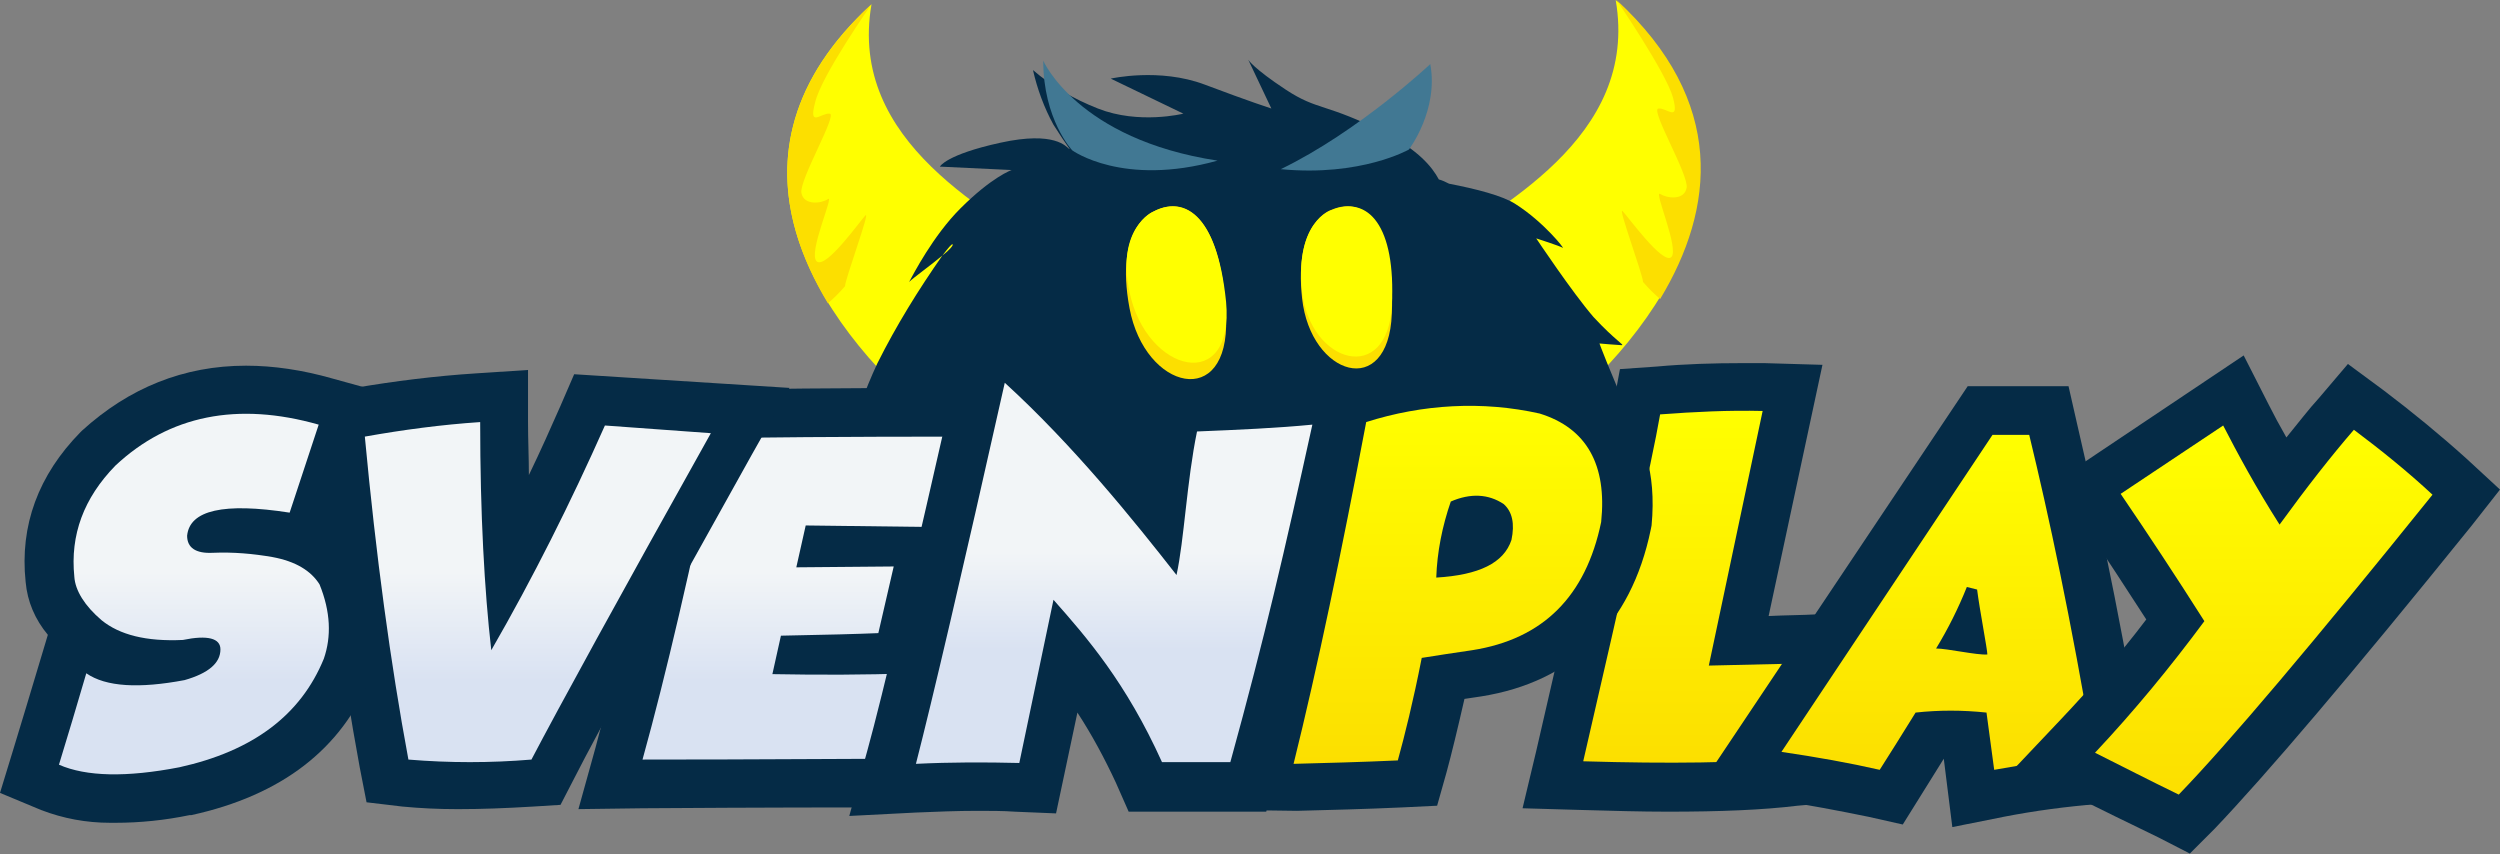
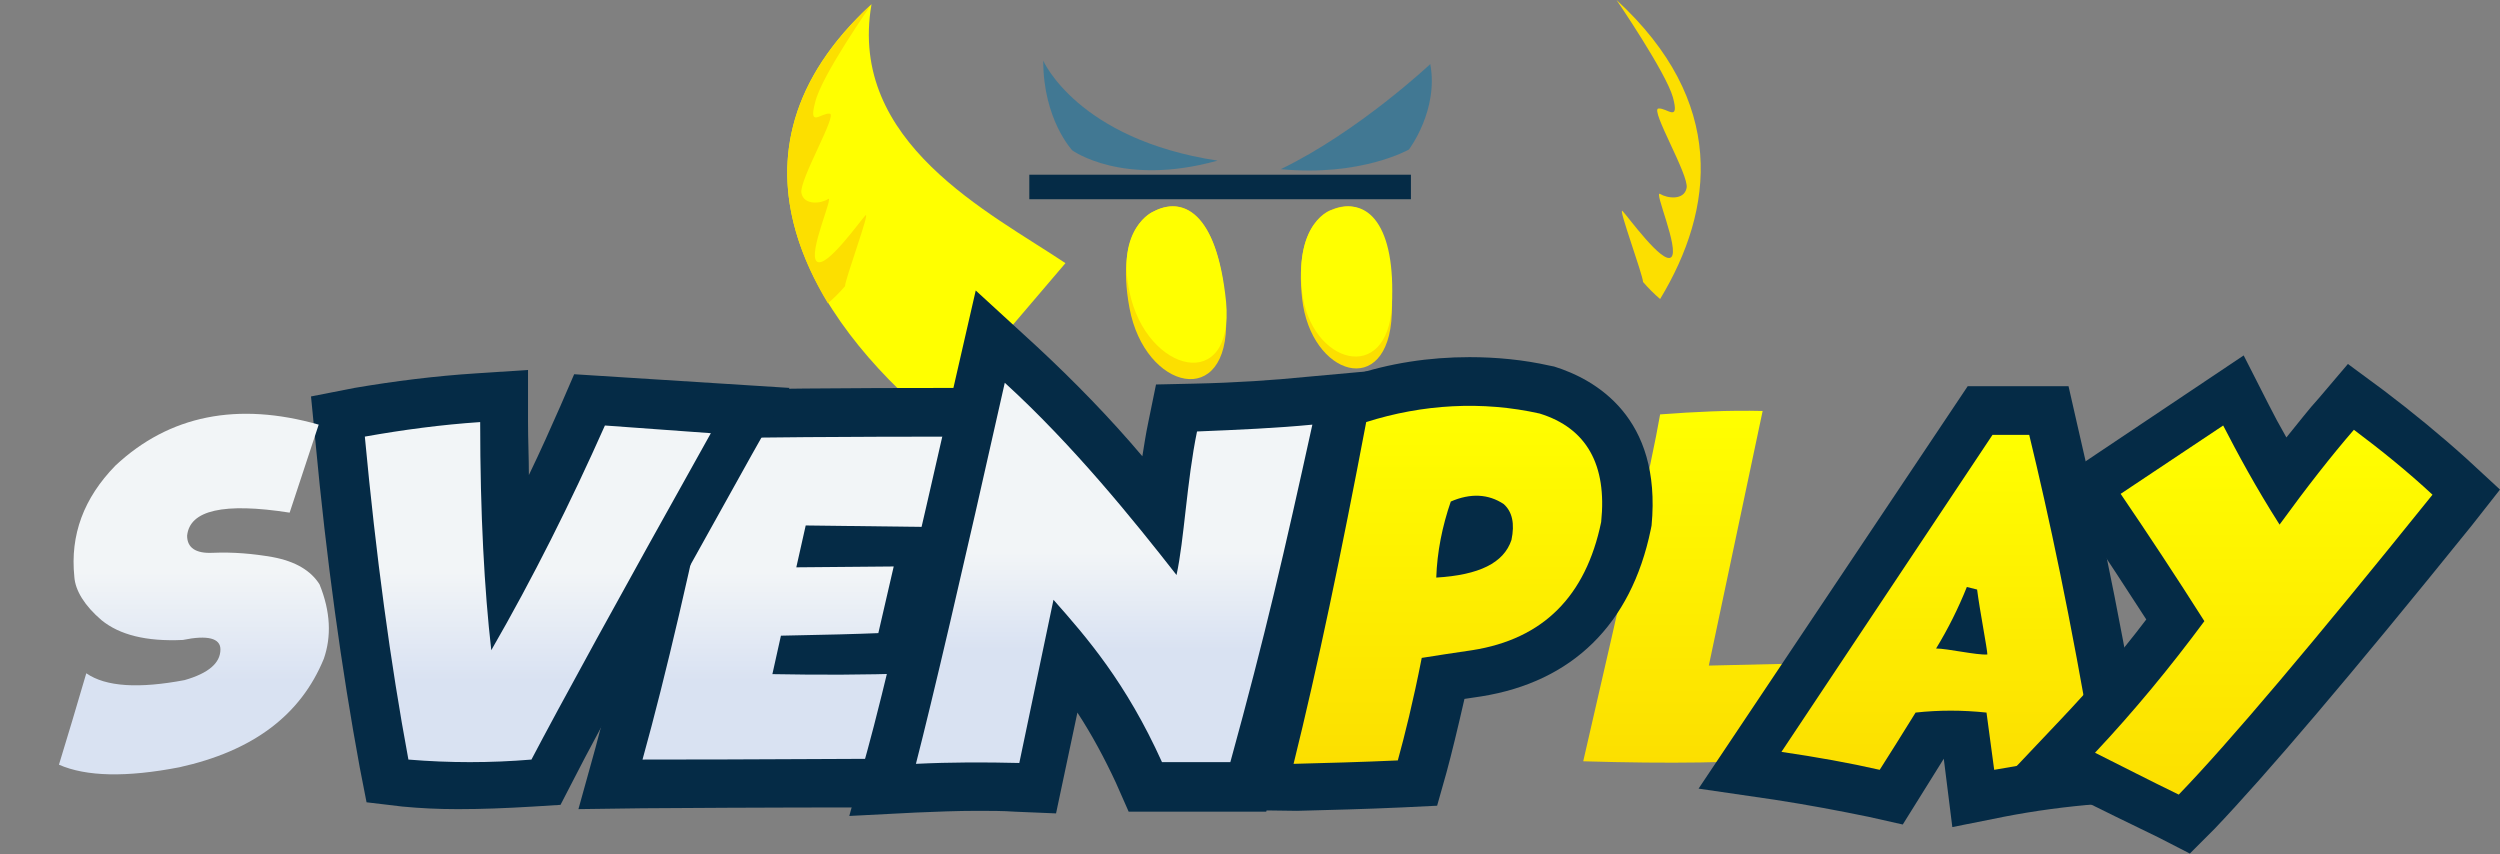
<svg xmlns="http://www.w3.org/2000/svg" id="eEfUxwbveDG1" viewBox="0 0 292.6 100" shape-rendering="geometricPrecision" text-rendering="geometricPrecision" width="292.6" height="100">
  <rect x="0" y="0" width="292.6" height="100" fill="#808080" stroke="none" />
  <style>#eEfUxwbveDG9_to {animation: eEfUxwbveDG9_to__to 6000ms linear infinite normal forwards}@keyframes eEfUxwbveDG9_to__to { 0% {transform: translate(137.675px,34.869px);animation-timing-function: cubic-bezier(0.88,0.005,0.41,1)} 10% {transform: translate(131.809px,34.869px);animation-timing-function: cubic-bezier(0.77,0.005,0.7,1.005)} 50% {transform: translate(131.809px,34.869px);animation-timing-function: cubic-bezier(0.78,0,0.7,0.995)} 60% {transform: translate(137.675px,34.869px)} 100% {transform: translate(137.675px,34.869px)}} #eEfUxwbveDG10 {animation: eEfUxwbveDG10__m 6000ms linear infinite normal forwards}@keyframes eEfUxwbveDG10__m { 0% {d: path('M135,24.8C135,24.8,130.4,26.6,132.2,36.8C134,47,143.9,49.5,143.5,38C143.1,26.5,139.3,22.4,135,24.8Z');animation-timing-function: cubic-bezier(0.88,0.005,0.41,1)} 10% {d: path('M135,24.8C135,24.8,132.976,26.168,132.2,36.8C131.424,47.432,141.866,50,143.5,38C145.134,26,139.3,22.4,135,24.8Z');animation-timing-function: cubic-bezier(0.77,0.005,0.7,1.005)} 50% {d: path('M135,24.8C135,24.8,132.976,26.168,132.2,36.8C131.424,47.432,141.866,50,143.5,38C145.134,26,139.3,22.4,135,24.8Z');animation-timing-function: cubic-bezier(0.78,0,0.7,0.995)} 60% {d: path('M135,24.8C135,24.8,130.4,26.6,132.2,36.8C134,47,143.9,49.5,143.5,38C143.1,26.5,139.3,22.4,135,24.8Z')} 100% {d: path('M135,24.8C135,24.8,130.4,26.6,132.2,36.8C134,47,143.9,49.5,143.5,38C143.1,26.5,139.3,22.4,135,24.8Z')}} #eEfUxwbveDG11 {animation: eEfUxwbveDG11__m 6000ms linear infinite normal forwards}@keyframes eEfUxwbveDG11__m { 0% {d: path('M135,24.8C135,24.8,130.6,26.8,132.2,34.8C134.2,44.9,144.5,47.5,143.5,36C142.4,24.5,138.2,23,135,24.8Z');animation-timing-function: cubic-bezier(0.88,0.005,0.41,1)} 10% {d: path('M135,24.8C135,24.8,132.162,26.48,132.2,34.8C132.2,45.928,141.28,47.432,143.5,36C145.184,24.7,138.2,23,135,24.8Z');animation-timing-function: cubic-bezier(0.77,0.005,0.7,1.005)} 50% {d: path('M135,24.8C135,24.8,132.162,26.48,132.2,34.8C132.2,45.928,141.28,47.432,143.5,36C145.184,24.7,138.2,23,135,24.8Z');animation-timing-function: cubic-bezier(0.78,0,0.7,0.995)} 60% {d: path('M135,24.8C135,24.8,130.6,26.8,132.2,34.8C134.2,44.9,144.5,47.5,143.5,36C142.4,24.5,138.2,23,135,24.8Z')} 100% {d: path('M135,24.8C135,24.8,130.6,26.8,132.2,34.8C134.2,44.9,144.5,47.5,143.5,36C142.4,24.5,138.2,23,135,24.8Z')}} #eEfUxwbveDG12_to {animation: eEfUxwbveDG12_to__to 6000ms linear infinite normal forwards}@keyframes eEfUxwbveDG12_to__to { 0% {transform: translate(157.601px,34.208px);animation-timing-function: cubic-bezier(0.88,0.005,0.41,1)} 10% {transform: translate(151.735px,34.208px);animation-timing-function: cubic-bezier(0.77,0.005,0.7,1.005)} 50% {transform: translate(151.735px,34.208px);animation-timing-function: cubic-bezier(0.78,0,0.7,0.995)} 60% {transform: translate(157.601px,34.208px)} 100% {transform: translate(157.601px,34.208px)}} #eEfUxwbveDG13 {animation: eEfUxwbveDG13__m 6000ms linear infinite normal forwards}@keyframes eEfUxwbveDG13__m { 0% {d: path('M155.8,24.6C155.8,24.6,151.4,26,152.4,35.6C153.4,45.2,162.5,48.2,162.9,37.5C163.3,26.7,159.9,22.7,155.8,24.6Z');animation-timing-function: cubic-bezier(0.88,0.005,0.41,1)} 10% {d: path('M155.8,24.6C155.8,24.6,152.834,25.272,152.4,35.6C151.966,45.928,161.188,48.6,162.9,37.5C165.189,26.256,159.9,22.7,155.8,24.6Z');animation-timing-function: cubic-bezier(0.77,0.005,0.7,1.005)} 50% {d: path('M155.8,24.6C155.8,24.6,152.834,25.272,152.4,35.6C151.966,45.928,161.188,48.6,162.9,37.5C165.189,26.256,159.9,22.7,155.8,24.6Z');animation-timing-function: cubic-bezier(0.78,0,0.7,0.995)} 60% {d: path('M155.8,24.6C155.8,24.6,151.4,26,152.4,35.6C153.4,45.2,162.5,48.2,162.9,37.5C163.3,26.7,159.9,22.7,155.8,24.6Z')} 100% {d: path('M155.8,24.6C155.8,24.6,151.4,26,152.4,35.6C153.4,45.2,162.5,48.2,162.9,37.5C163.3,26.7,159.9,22.7,155.8,24.6Z')}} #eEfUxwbveDG14 {animation: eEfUxwbveDG14__m 6000ms linear infinite normal forwards}@keyframes eEfUxwbveDG14__m { 0% {d: path('M155.9,24.6C155.9,24.6,151.5,25.9,152.4,34.8C153.4,43.7,162.4,46.4,162.9,36.5C163.4,26.5,160.1,22.8,155.9,24.6Z');animation-timing-function: cubic-bezier(0.88,0.005,0.41,1)} 10% {d: path('M155.9,24.6C155.9,24.6,153.088,25.671,152.4,34.8C151.966,43.883,161.285,46.749,162.9,36.5C164.506,26.549,160.1,22.8,155.9,24.6Z');animation-timing-function: cubic-bezier(0.77,0.005,0.7,1.005)} 50% {d: path('M155.9,24.6C155.9,24.6,153.088,25.671,152.4,34.8C151.966,43.883,161.285,46.749,162.9,36.5C164.506,26.549,160.1,22.8,155.9,24.6Z');animation-timing-function: cubic-bezier(0.78,0,0.7,0.995)} 60% {d: path('M155.9,24.6C155.9,24.6,151.5,25.9,152.4,34.8C153.4,43.7,162.4,46.4,162.9,36.5C163.4,26.5,160.1,22.8,155.9,24.6Z')} 100% {d: path('M155.9,24.6C155.9,24.6,151.5,25.9,152.4,34.8C153.4,43.7,162.4,46.4,162.9,36.5C163.4,26.5,160.1,22.8,155.9,24.6Z')}} #eEfUxwbveDG15_to {animation: eEfUxwbveDG15_to__to 6000ms linear infinite normal forwards}@keyframes eEfUxwbveDG15_to__to { 0% {transform: translate(144.84px,13.53px);animation-timing-function: cubic-bezier(0.625,-0.005,0.58,1)} 10% {transform: translate(140.84px,13.53px);animation-timing-function: cubic-bezier(0.73,-0.005,0.58,1)} 50% {transform: translate(140.84px,13.53px);animation-timing-function: cubic-bezier(0.73,-0.005,0.58,1)} 61.667% {transform: translate(144.84px,13.53px)} 100% {transform: translate(144.84px,13.53px)}} #eEfUxwbveDG35_ts {animation: eEfUxwbveDG35_ts__ts 6000ms linear infinite normal forwards}@keyframes eEfUxwbveDG35_ts__ts { 0% {transform: translate(142.504px,20.293px) scale(2.467,0.468)} 30% {transform: translate(142.504px,20.293px) scale(2.467,0.468)} 31.667% {transform: translate(142.504px,20.293px) scale(2.467,3.855)} 33.333% {transform: translate(142.504px,20.293px) scale(2.467,0.468)} 80% {transform: translate(142.504px,20.293px) scale(2.467,0.468)} 81.667% {transform: translate(142.504px,20.293px) scale(2.467,3.855)} 83.333% {transform: translate(142.504px,20.293px) scale(2.467,0.468)} 100% {transform: translate(142.504px,20.293px) scale(2.467,0.468)}}</style>
  <defs>
    <linearGradient id="eEfUxwbveDG20-fill" x1="94.485" y1="66.956" x2="94.485" y2="79.698" spreadMethod="pad" gradientUnits="userSpaceOnUse" gradientTransform="translate(0 0)">
      <stop id="eEfUxwbveDG20-fill-0" offset="0%" stop-color="#f2f5f7" />
      <stop id="eEfUxwbveDG20-fill-1" offset="100%" stop-color="#d9e2f2" />
    </linearGradient>
    <linearGradient id="eEfUxwbveDG22-fill" x1="130.31" y1="64.627" x2="130.31" y2="76.031" spreadMethod="pad" gradientUnits="userSpaceOnUse" gradientTransform="translate(0 0)">
      <stop id="eEfUxwbveDG22-fill-0" offset="0%" stop-color="#f2f5f7" />
      <stop id="eEfUxwbveDG22-fill-1" offset="100%" stop-color="#d9e2f2" />
    </linearGradient>
    <linearGradient id="eEfUxwbveDG25-fill" x1="22.777" y1="66.956" x2="22.777" y2="79.698" spreadMethod="pad" gradientUnits="userSpaceOnUse" gradientTransform="translate(0 0)">
      <stop id="eEfUxwbveDG25-fill-0" offset="0%" stop-color="#f2f5f7" />
      <stop id="eEfUxwbveDG25-fill-1" offset="100%" stop-color="#d9e2f2" />
    </linearGradient>
    <linearGradient id="eEfUxwbveDG27-fill" x1="199.05" y1="89.29" x2="199.05" y2="48.105" spreadMethod="pad" gradientUnits="userSpaceOnUse" gradientTransform="translate(0 0)">
      <stop id="eEfUxwbveDG27-fill-0" offset="0%" stop-color="#fcdf00" />
      <stop id="eEfUxwbveDG27-fill-1" offset="100%" stop-color="#ff0" />
    </linearGradient>
    <linearGradient id="eEfUxwbveDG29-fill" x1="169.537" y1="89.302" x2="169.537" y2="47.454" spreadMethod="pad" gradientUnits="userSpaceOnUse" gradientTransform="translate(0 0)">
      <stop id="eEfUxwbveDG29-fill-0" offset="0%" stop-color="#fcdf00" />
      <stop id="eEfUxwbveDG29-fill-1" offset="100%" stop-color="#ff0" />
    </linearGradient>
    <linearGradient id="eEfUxwbveDG31-fill" x1="226.822" y1="90.112" x2="226.822" y2="50.895" spreadMethod="pad" gradientUnits="userSpaceOnUse" gradientTransform="translate(0 0)">
      <stop id="eEfUxwbveDG31-fill-0" offset="0%" stop-color="#fcdf00" />
      <stop id="eEfUxwbveDG31-fill-1" offset="100%" stop-color="#ff0" />
    </linearGradient>
    <linearGradient id="eEfUxwbveDG33-fill" x1="265.01" y1="93.023" x2="265.01" y2="49.857" spreadMethod="pad" gradientUnits="userSpaceOnUse" gradientTransform="translate(0 0)">
      <stop id="eEfUxwbveDG33-fill-0" offset="0%" stop-color="#fcdf00" />
      <stop id="eEfUxwbveDG33-fill-1" offset="100%" stop-color="#ff0" />
    </linearGradient>
    <linearGradient id="eEfUxwbveDG34-fill" x1="62.985" y1="66.956" x2="62.985" y2="79.698" spreadMethod="pad" gradientUnits="userSpaceOnUse" gradientTransform="translate(0 0)">
      <stop id="eEfUxwbveDG34-fill-0" offset="0%" stop-color="#f2f5f7" />
      <stop id="eEfUxwbveDG34-fill-1" offset="100%" stop-color="#d9e2f2" />
    </linearGradient>
  </defs>
  <g clip-rule="evenodd">
    <path d="M124.7,30.8C115.9,24.9,99.2,16.7,102,0.5c-19.2,17.6-6.8,37,7.1,48.6Z" clip-rule="evenodd" fill="#ff0" fill-rule="evenodd" />
    <path d="M102,0.5c-12.9,11.9-11.5,24.4-5.1,35c.7-.6,1.4-1.3,2-2c0-.8,3-8.9,2.4-8.3s-4.6,6.3-5.7,5.4s2.1-7.9,1.3-7.3c-.7.5-2.8.8-3.1-.7s4.3-9.3,3.3-9.3c-1-.1-2.5,1.7-1.7-1.3.7-3.1,6.6-11.5,6.6-11.5Z" clip-rule="evenodd" fill="#fcdf00" fill-rule="evenodd" />
-     <path d="M166.4,30.3c8.8-5.9,25.5-14.1,22.7-30.3c19.2,17.7,6.8,37-7.1,48.6Z" clip-rule="evenodd" fill="#ff0" fill-rule="evenodd" />
    <path d="M189.2,0c12.9,11.9,11.5,24.4,5.1,35-.7-.6-1.4-1.3-2-2c0-.8-3-8.9-2.4-8.3s4.7,6.3,5.7,5.4-2.1-7.9-1.3-7.4s2.8.8,3.1-.7-4.3-9.2-3.3-9.3s2.5,1.7,1.7-1.3C195,8.5,189.2,0,189.2,0Z" clip-rule="evenodd" fill="#fcdf00" fill-rule="evenodd" />
-     <path d="M98.6,64.3l.9.1c.4-1,.7-1.9.7-1.9s0,.7-.1,1.9c31.6,1.9,63,8.9,94.7,9.6-.3-2-.8-4.6-1.4-7.1-.8-3.4-1.2-6.8-1.4-10.2c0,0,2.1,3.2,2.1,3.8-.5-3.9-1.6-7.7-3.1-11.2-2.7-6.1-3.8-9.1-3.8-9.1s2.3.2,2.6.2c.4,0-.7-.5-3.3-3.3-2.5-2.9-6.7-9.2-6.7-9.2s2.8.9,3.1,1.1-2.2-3-5.5-5.1c-1.5-1-4.7-1.8-7.8-2.4-.4-.2-.8-.4-1.2-.5-.8-1.5-2.4-3.4-6.2-5.4-7.1-3.6-7.9-2.6-11.7-5.1s-4.4-3.5-4.4-3.5l2.7,5.7c0,0-2.5-.8-7.8-2.8s-11-.7-11-.7l8.5,4.1c0,0-5.2,1.3-10-.6-2.8-1.1-5.4-2.6-7.6-4.5.5,2.2,1.3,4.4,2.4,6.4c1.7,2.7,2.1,3,1.8,2.8s-1.6-2.1-8-.7-7.1,2.8-7.1,2.8l8.4.4c0,0-2.3.8-6,4.5-3.2,3.2-5.5,7.7-6,8.6.5-.5,2.6-2,3.9-3.1.7-.9,1.1-1.4,1.2-1.3s-.4.7-1.2,1.3c-2.8,4-5.4,8.2-7.6,12.6-1.5,3.2-2.7,6.6-3.6,10.1.5-1.1,2.4-4.4,2.4-4.4s-1.4,6.8-2.4,11c0,1.6-.3,3.3-.5,5.1Z" clip-rule="evenodd" fill="#052b46" fill-rule="evenodd" />
  </g>
  <g transform="matrix(1 0 0 0.943 0 1.375)">
    <g id="eEfUxwbveDG9_to" transform="translate(137.675,34.869)">
      <g transform="translate(-137.675,-34.869)">
        <path id="eEfUxwbveDG10" d="M135,24.8c0,0-4.6,1.8-2.8,12s11.7,12.7,11.3,1.2-4.2-15.6-8.5-13.2Z" fill="#fcdf00" />
        <path id="eEfUxwbveDG11" d="M135,24.8c0,0-4.4,2-2.8,10c2,10.1,12.3,12.7,11.3,1.2-1.1-11.5-5.3-13-8.5-11.2Z" fill="#ff0" />
      </g>
    </g>
    <g id="eEfUxwbveDG12_to" transform="translate(157.601,34.208)">
      <g transform="translate(-157.601,-34.208)">
        <path id="eEfUxwbveDG13" d="M155.8,24.6c0,0-4.4,1.4-3.4,11s10.1,12.6,10.5,1.9c.4-10.8-3-14.8-7.1-12.9Z" fill="#fcdf00" />
        <path id="eEfUxwbveDG14" d="M155.9,24.6c0,0-4.4,1.3-3.5,10.2c1,8.9,10,11.6,10.5,1.7.5-10-2.8-13.7-7-11.9Z" fill="#ff0" />
      </g>
    </g>
  </g>
  <g id="eEfUxwbveDG15_to" transform="translate(144.84,13.53)">
    <g transform="translate(-142.84,-13.53)">
      <path d="M121.1,8.1c0,0,4,9.2,20.4,11.7-11.1,3.1-17-1.2-17-1.2s-3.4-3.6-3.4-10.5Z" transform="translate(-1-1)" fill="#417893" />
      <path d="M165.4,7.5c0,0-8.4,7.9-17.5,12.3c9.4.9,15-2.3,15-2.3s3.5-4.6,2.5-10Z" fill="#417893" />
    </g>
  </g>
  <g>
    <path d="M113.8,45.4c-16.5,0-26,.1-30,.3l-4.5.2-.9,4.4c-3,14.6-6,27.1-8.7,37.2l-2,7.2l7.5-.1c14.4-.1,24.2-.1,29.3-.1h4.4l1-4.3c.4-1.7,1.1-5.1,2.1-10.3l1.3-7-4.6.2l1.3-5.7h4.1l1.5-3.6c1.5-3.7,2.7-7.5,3.6-11.3l1.8-7.1ZM86.3,70.9l-.2.9-2.6,11.3c-.3,0-.6,0-.9,0c2-7.7,4-16.5,6.1-26.3h.8Z" fill="#052b46" />
    <path d="M113.8,51.1c-.9,3.6-2,7.1-3.3,10.6l-16.2-.2-1.1,4.9l11.4-.1-1.8,7.8c-2.3.1-6.1.2-11.4.3l-1,4.5c5.4.1,10.8.1,16.1-.1-.9,5-1.6,8.4-2,10-5.1,0-14.9.1-29.3.1C78,78.8,80.9,66.2,84,51.3c3.9-.1,13.8-.2,29.8-.2Z" fill="url(#eEfUxwbveDG20-fill)" />
    <path d="M153,44.1c-4,.4-8.4.7-13.2.8l-4.5.1-.9,4.4c-.3,1.4-.5,2.8-.7,4-3.8-4.5-8-8.8-12.3-12.8L114.2,34L112,43.6c-5.3,23.3-8.6,37.4-10.5,44.3l-2.1,7.6l7.8-.4c2.4-.1,4.8-.2,7.2-.2c1.5,0,3,0,4.4.1l4.8.2l2.5-11.8c1.7,2.6,3.2,5.4,4.5,8.2l1.5,3.4h16.1l1.1-4.2c4.1-14.8,6.2-24.3,9.7-39.7l1.7-7.7ZM146.3,56c-1.6,7.3-3.1,13.5-4.8,20.2l1.7-7.7c.5-2.3.8-5,1.2-8.1.1-1.3.3-2.9.5-4.4.5.1.9,0,1.4,0Zm-6.9,27.5c-4.1-8-8.4-13-12-17.1l-7.1-8.1c.2-.7.3-1.5.5-2.2c4.3,4.7,8.4,9.6,12.3,14.7l7.3,9.5c-.3,1.1-.6,2.1-.9,3.2ZM115.5,79l-1,4.6h-.2c.5-1.5.8-3,1.2-4.6Z" fill="#052b46" />
    <path d="M117.6,44.8c8,7.3,15.1,16.1,20.1,22.5.9-4.1,1.2-11,2.4-16.8c4.9-.2,9.4-.4,13.5-.8-3.3,15-5.5,24.6-9.6,39.5h-8c-4.2-9.3-8.8-14.6-12.7-19l-4,19.1c-4-.1-8-.1-12.1.1c1.9-7.4,5.4-22.3,10.4-44.6Z" fill="url(#eEfUxwbveDG22-fill)" />
    <path d="M67.2,43.8l-1.6,3.7c-1.1,2.5-2.3,5.2-3.7,8.1c0-2-.1-4.1-.1-6.2v-6.1l-6.1.4c-4.7.3-9.5.9-14.2,1.7l-5.1,1l.5,5.1c1.3,14,3.1,26.9,5.2,38.3l.8,4.1l4.2.5c2.1.2,4.2.3,6.3.3h.4c2.5,0,5.3-.1,8.6-.3l3.2-.2l1.5-2.9C70.2,85.2,77.3,72.4,88,53.2l4.4-7.8ZM48.9,55.9c.5-.1,1.1-.1,1.7-.2.1,7,.5,14.2,1.3,21.2l.9,6.7h-.1c-1.6-8.7-2.8-18-3.8-27.7Z" fill="#052b46" />
-     <path d="M42.6,65.9l-.2-.4c-.8-1.3-1.9-2.5-3.2-3.4l5.5-16.2-5.8-1.6c-3.5-1-6.9-1.5-10.1-1.5-7.3,0-13.7,2.6-19.2,7.6l-.2.2C4.5,55.6,2.3,61.5,3,68.1c.2,2.3,1.1,4.4,2.6,6.2l-.9,3C3.6,81,2.5,84.6,1.5,87.9L0,92.8l4.8,2c2.6,1,5.3,1.5,8.1,1.5h.6c2.9,0,5.8-.3,8.7-.9h.2c10.5-2.3,17.6-7.7,21-16.2l.1-.1c1.4-4,1.3-8.3-.6-12.8ZM30.9,73.1c-.4-.9-1-1.7-1.8-2.4-.1-.1-.2-.2-.3-.2.8.1,1.5.2,2.3.3.5.1,1,.2,1.5.5.5,1.2.5,2.6.2,3.7-.4.9-.8,1.7-1.3,2.4.1-.6.1-1.1.1-1.5-.1-.9-.3-1.9-.7-2.8ZM17.3,58.9c-.6,1-.9,2.2-1,3.4v.5c0,1,.2,2,.6,3s1,1.8,1.8,2.5c.4.4.9.7,1.3,1-2,0-3.6-.4-4.3-1-.9-.7-1.2-1.2-1.3-1.3-.3-3.1.6-5.7,2.9-8.1Z" fill="#052b46" />
    <path d="M6.9,89.5c1-3.3,2.1-6.9,3.2-10.7c2.3,1.6,6.2,1.8,11.5.8c2.8-.8,4.2-2,4.2-3.6c0-1.3-1.5-1.7-4.4-1.1-4.3.2-7.4-.6-9.5-2.3-2-1.7-3.1-3.5-3.2-5.1-.5-4.9,1.1-9.2,4.8-13c6.3-5.9,14.3-7.5,23.8-4.8L33.9,60c-7.7-1.2-11.7-.3-12,2.7c0,1.4,1,2.1,3,2c2.4-.1,4.7.1,7,.5c2.7.5,4.5,1.6,5.5,3.2c1.3,3.2,1.4,6.1.5,8.7-2.7,6.6-8.3,10.8-16.9,12.7-6.2,1.2-10.9,1.1-14.1-.3Z" fill="url(#eEfUxwbveDG25-fill)" />
-     <path d="M212.7,71.9c-1.8.1-3.7.1-5.7.2l6.3-29.4-6.8-.2c-.8,0-1.7,0-2.5,0-3.4,0-6.8.1-10.1.4l-4.3.3-.8,4.3c-1.1,5.7-4.1,19.3-9,40.4l-1.6,6.7l6.9.2c3.6.1,7,.2,10.1.2c6.1,0,11.1-.2,15.2-.7l3.4-.3l1.3-3.2c1.5-3.9,2.7-8.1,3.4-12.2l1.2-6.9Zm-13.4-18L193,83.6c-.2,0-.4,0-.6,0c3.6-15.8,5.6-24.8,6.7-29.7Z" fill="#052b46" />
    <path d="M206.3,48.1L200,77.9c4.7-.1,9-.2,12.9-.3-.6,3.8-1.7,7.5-3,11.1-6.3.6-14.5.7-24.6.4c4.9-21.3,8-34.8,9-40.6c4-.3,8-.5,12-.4Z" fill="url(#eEfUxwbveDG27-fill)" />
    <path d="M181.9,42.9l-.5-.1c-3.1-.7-6.3-1-9.4-1-4.7,0-9.4.7-13.8,2.2L155,45l-.6,3.3c-2.7,14.7-5.5,28-8.3,39.6l-1.7,6.9l7.4.1c3.8-.1,7.9-.2,12.3-.4l4.1-.2l1.1-3.9c.6-2.2,1.3-5.1,2.1-8.6.7-.1,1.3-.2,2-.3c10.6-1.7,17.5-8.4,19.8-19.5l.1-.5c1.2-12.7-6.6-17.1-11.4-18.6Zm-3.6,10.8c.2,0,.3.1.5.1c1.3.5,2.6,1.1,3,3.5-.6-1.2-1.4-2.1-2.1-2.6l-.3-.2-.3-.2c-.2-.2-.5-.4-.8-.6Zm-13.1.8l-.8,2.4c-.1.3-.2.7-.3,1c.3-1.3.5-2.6.8-3.9.9-.2,1.9-.4,2.8-.5-.1,0-2.5,1-2.5,1Zm-2.8,12.7l-.3,4.5h-.4l-.8,4c-.6,2.9-1.1,5.4-1.7,7.6h-.6c1.2-5.4,2.5-11.3,3.8-17.6Z" fill="#052b46" />
    <path d="M159.9,49.4c6.6-2.1,13.6-2.5,20.3-1c5.5,1.7,7.9,6,7.2,12.7-1.8,8.7-6.8,13.7-15.1,15-2.1.3-4,.6-5.9.9-1,5.1-2,9.1-2.8,12-4.4.2-8.4.3-12.2.4c2.8-11.3,5.6-24.7,8.5-40Zm8.2,18.2c5-.3,7.9-1.7,8.8-4.4.4-1.9.1-3.3-.9-4.2-1.8-1.2-3.9-1.3-6.2-.3-1,2.9-1.6,5.9-1.7,8.9Z" fill="url(#eEfUxwbveDG29-fill)" />
    <path d="M250.7,87.5c-3-18-5.7-29.7-7.6-37.9l-1-4.4h-11.8L198.8,92.3l8.9,1.3c3.9.6,7.6,1.3,11,2l4,.9l4.8-7.7l1,8l6-1.2c3.6-.7,7.3-1.2,11.1-1.5l6.2-.5Zm-12.2-4c-.1,0-.1,0-.2,0l-.2-1.8h.1c.1.6.2,1.2.3,1.8Zm-3.9-19.9l-2.7-.4l1.9-2.9c.3,1.1.6,2.2.8,3.3Z" fill="#052b46" />
    <path d="M237.5,50.9c2.3,9.5,4.8,21.1,7.6,37.6-3.9.3-7.8.9-11.7,1.6l-.9-6.7c-2.8-.3-5.6-.3-8.3,0-1.6,2.6-3,4.8-4.2,6.7-3.5-.8-7.4-1.5-11.5-2.1l24.7-37.1Zm-7.3,17.8c-1,2.5-2.2,4.9-3.6,7.2c1.3,0,4.8.8,6,.7c0-.6-.9-5.2-1.2-7.6Z" fill="url(#eEfUxwbveDG31-fill)" />
    <path d="M288.7,53.7c-3.1-2.8-6.4-5.5-9.7-8l-4.2-3.1-3.4,4c-1.2,1.3-2.4,2.9-3.8,4.6-.8-1.4-1.5-2.7-2.1-3.9l-2.9-5.7-22.1,14.8l3.2,4.7c2.9,4.3,5.3,8,7.5,11.4-3.1,4.1-6.5,8-10,11.7l-5.3,5.6l6.9,3.4c3,1.5,6.3,3.1,9.8,4.8l3.7,1.9l2.9-2.9c6-6.3,15.9-17.9,30.1-35.5l3.3-4.2ZM277,58.6c-3.2,3.9-6.1,7.5-8.9,10.8l3.4-4.6c1.8-2.4,3.4-4.6,5-6.6.1.1.3.3.5.4ZM262.8,69.7c-2.2-3.4-4.4-6.9-6.7-10.3l2.1-1.4c1.1,2,2.4,4.1,3.7,6.3l4.3,7.1c-.8.9-1.5,1.8-2.2,2.6l.8-1Z" fill="#052b46" />
    <path d="M255,93c-3.5-1.7-6.8-3.4-9.8-4.9c4.6-4.9,8.8-10,12.8-15.4-3.3-5.2-6.6-10.2-9.8-14.9l12-8c1.7,3.3,3.8,7.2,6.6,11.6c3.2-4.4,6.1-8.1,8.7-11.1c3.2,2.4,6.3,4.9,9.2,7.6C270.7,75.3,260.8,87,255,93Z" fill="url(#eEfUxwbveDG33-fill)" />
    <path d="M42.7,51.1c4.5-.8,9-1.4,13.5-1.7c0,10.8.5,19.7,1.3,26.7c4.9-8.5,9.3-17.3,13.3-26.3l12.4.9C72.4,70,65.4,82.8,62.2,88.9c-4.8.4-9.6.4-14.4,0C45.7,77.6,44,65,42.7,51.1Z" fill="url(#eEfUxwbveDG34-fill)" />
  </g>
  <g id="eEfUxwbveDG35_ts" transform="translate(142.504,20.293) scale(2.467,0.468)">
    <rect width="18.104" height="6.13" rx="0" ry="0" transform="translate(-8.931,0.333)" fill="#052b46" stroke-width="0" />
  </g>
</svg>